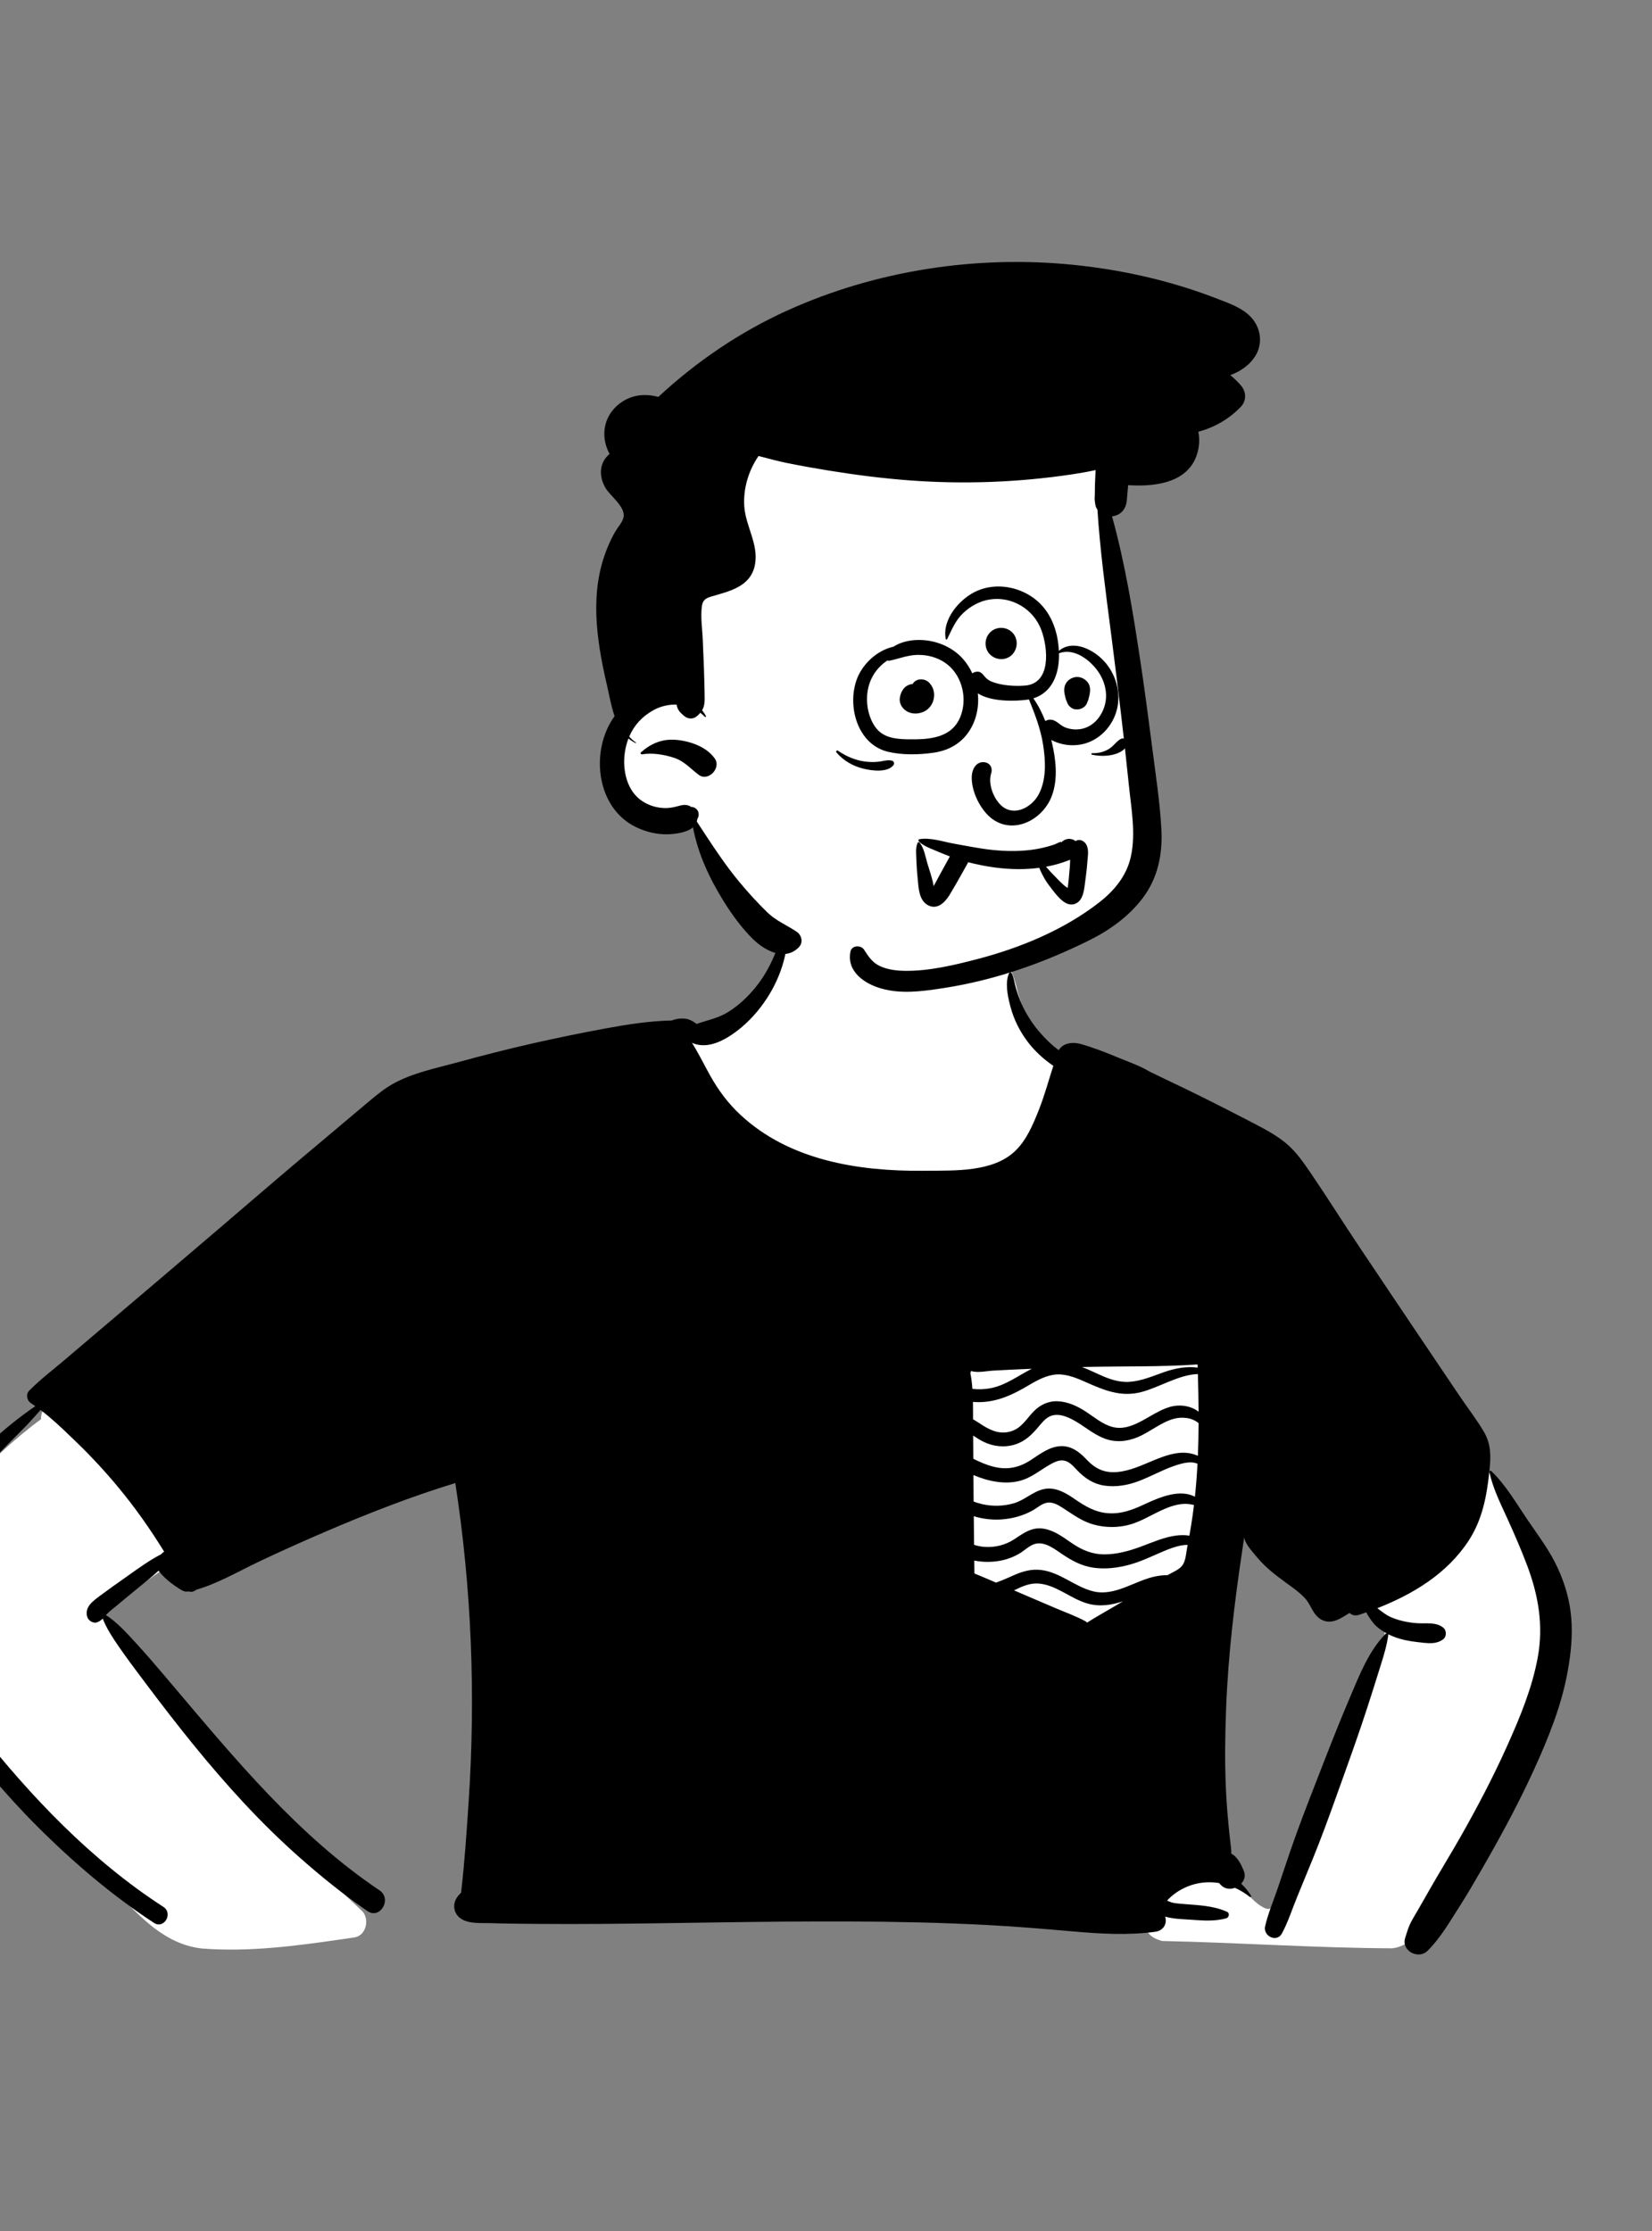
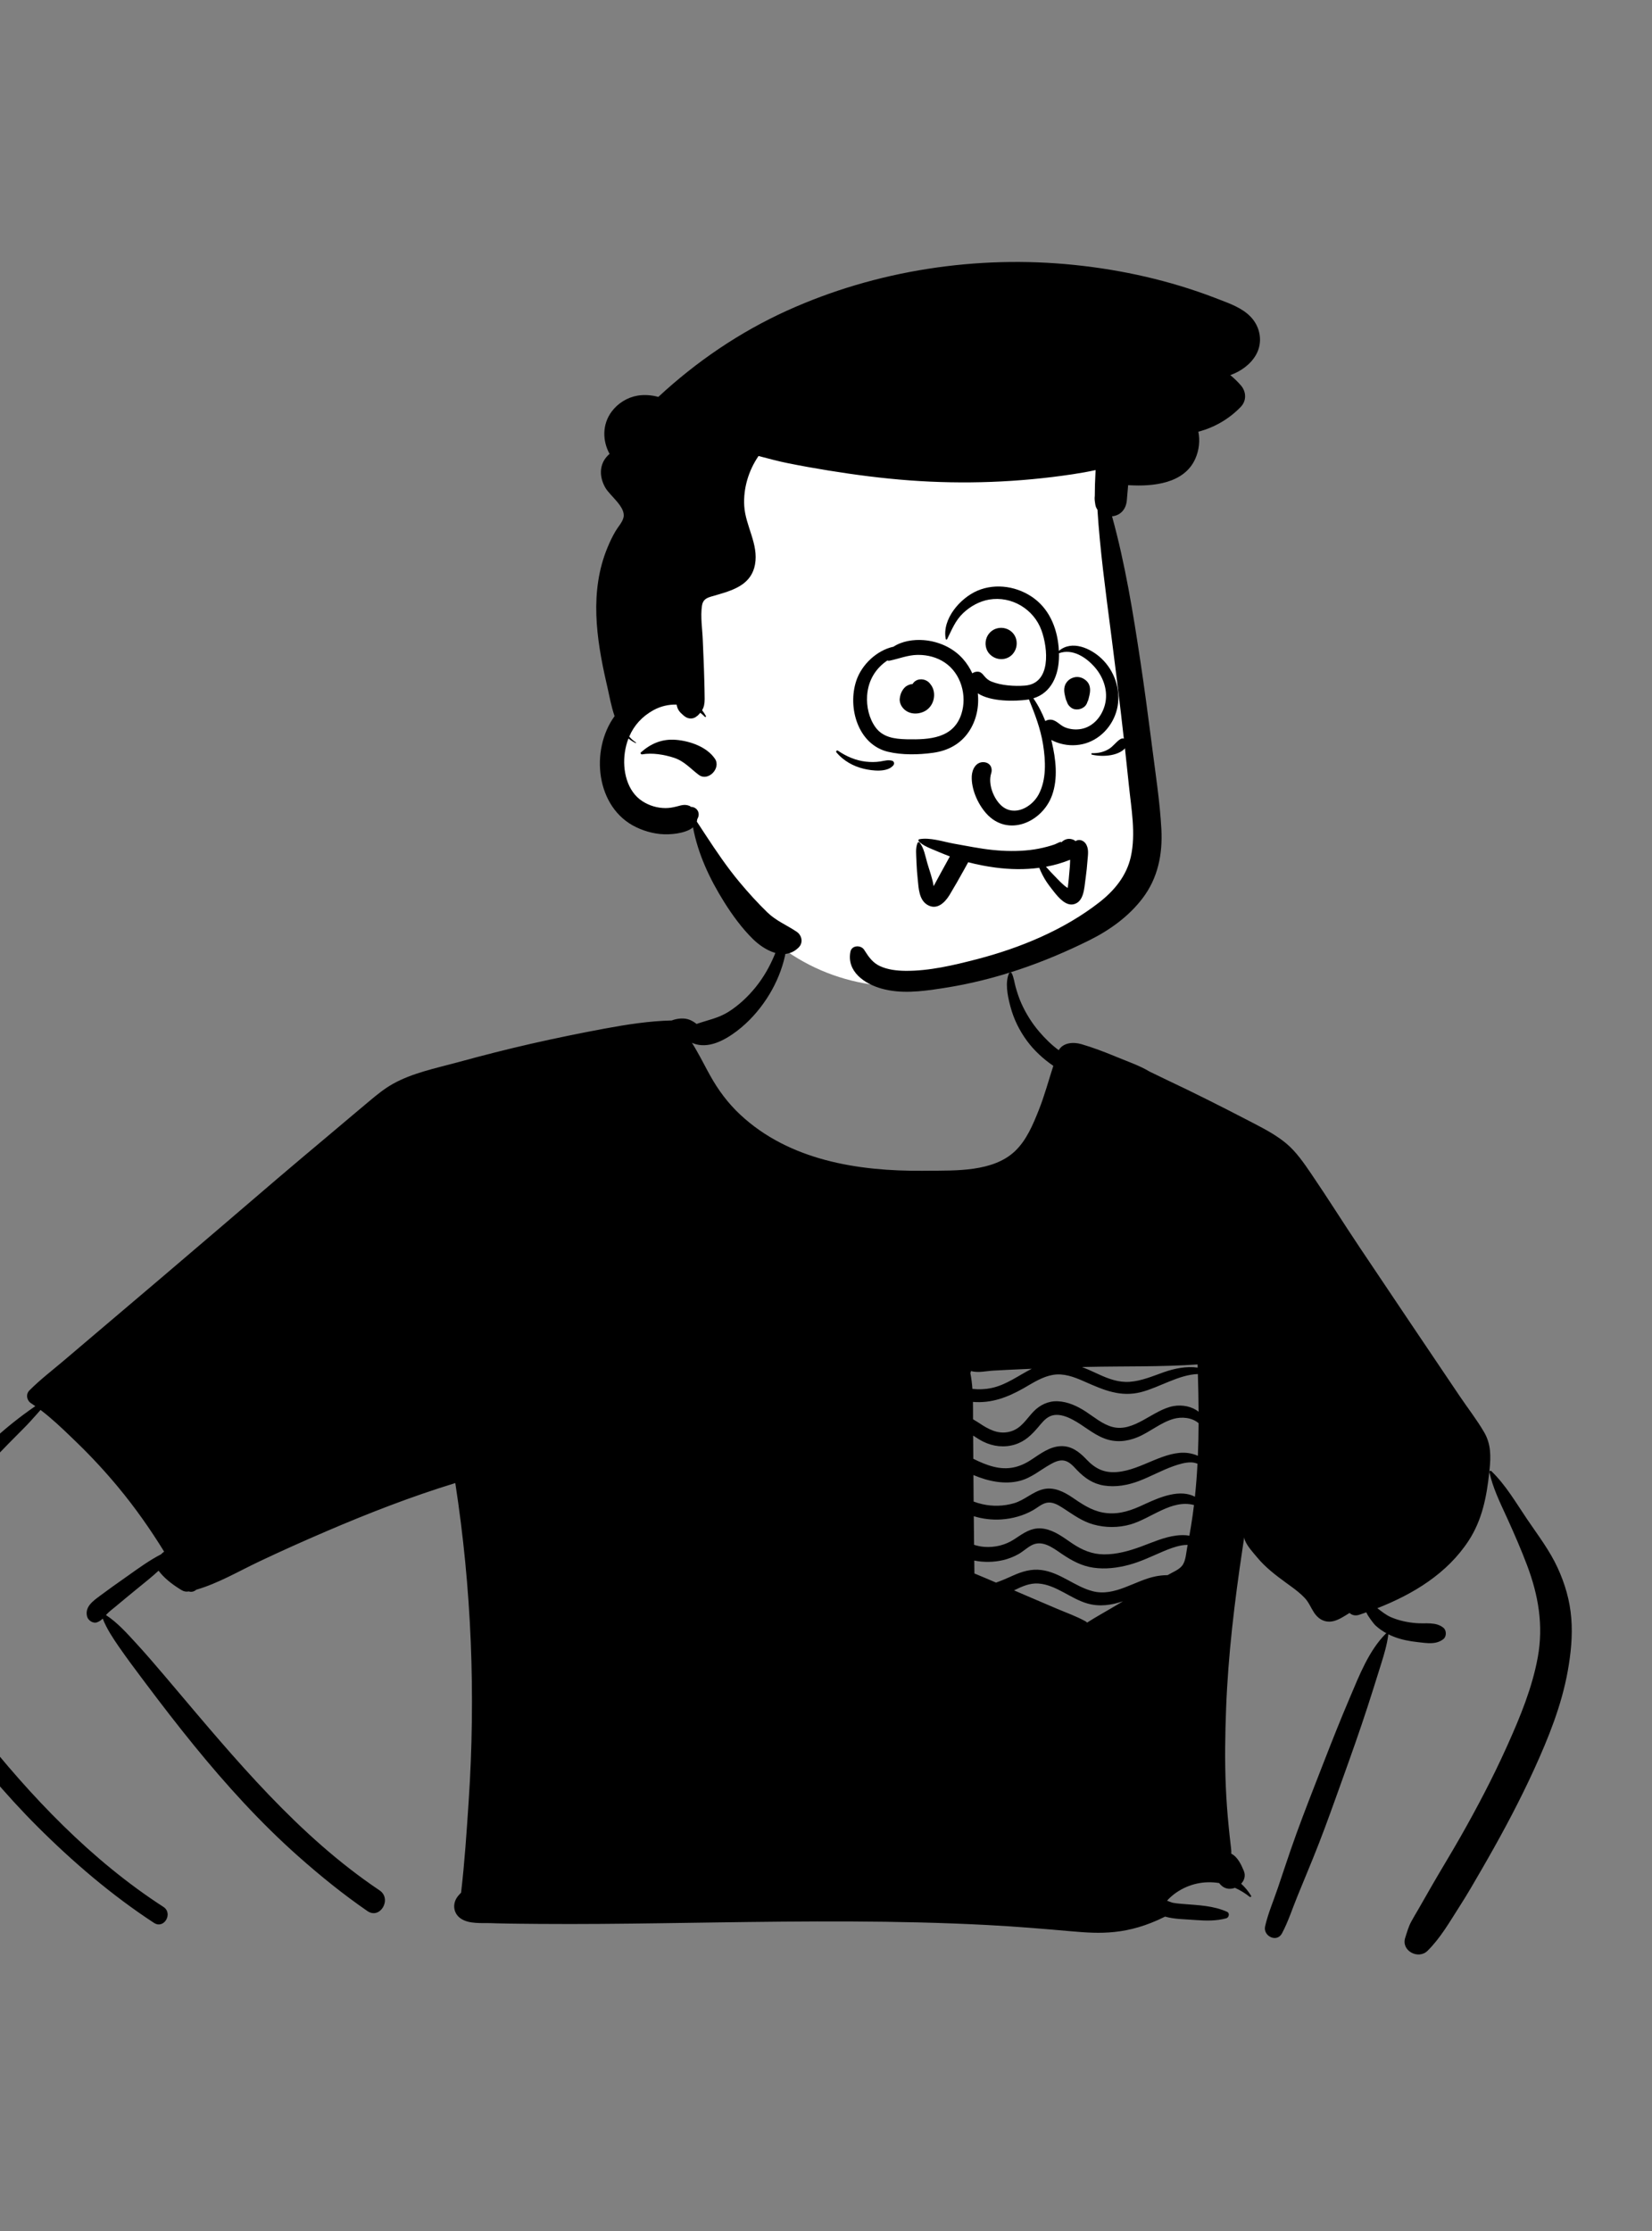
<svg xmlns="http://www.w3.org/2000/svg" width="240px" height="324px" viewBox="0 0 240 324" version="1.1">
  <rect x="0" y="0" width="240" height="324" fill="#808080" stroke="none" />
  <title>peep-95</title>
  <desc>Created with Sketch.</desc>
  <g id="Introduction" stroke="none" stroke-width="1" fill="none" fill-rule="evenodd">
    <g id="variations" transform="translate(-3246, -1082)">
      <g id="images" transform="translate(126, 110)">
        <g id="a-person/bust" transform="translate(3120, 972)">
          <g id="body/Striped-Pocket-Tee" transform="translate(31.056, 135.053)" fill-rule="evenodd">
-             <path d="M86.442,-6.193 C97.778,-7.005 113.319,-4.758 116.598,8.173 C117.615,12.878 119.618,14.943 122.984,18.02 C144.349,45.377 69.806,49.975 65.974,23.299 C57.901,26.24 49.114,26.863 41.036,29.836 C36.655,31.455 32.682,34.01 28.875,36.681 C13.351,47.711 -1.953,59.056 -17.421,70.165 C-11.435,72.923 -0.055,83.451 -4.692,90.525 C-5.772,91.904 -7.376,92.854 -8.794,93.861 L-9.542,94.395 C-11.151,95.549 -13.86,97.515 -15.358,98.583 L-15.634,98.785 C-15.743,98.863 -15.865,98.951 -15.975,99.03 C-5.173,114.829 7.469,129.407 21.492,142.422 C22.686,143.533 22.197,146.016 20.469,146.305 L18.41,146.607 C11.762,147.576 4.988,148.448 -1.711,147.922 C-8.236,147.212 -12.167,141.434 -16.628,137.248 C-25.535,128.141 -33.826,118.426 -41.378,108.163 L-41.535,107.947 C-43.885,104.733 -47.005,101.45 -47.233,97.301 C-47.65,96.053 -46.554,94.266 -45.501,93.415 L-45.142,92.896 C-39.494,84.771 -33.102,76.935 -25.095,71.051 C-25.124,70.174 -24.719,69.252 -23.917,68.671 L9.55,44.443 L9.55,44.443 C18.185,38.498 26.21,31.512 35.57,26.711 C45.14,22.101 55.941,21.92 65.748,18.073 C65.956,15.3 71.784,14.592 71.6,15.021 C77.748,11.308 80.913,6.891 81.89,2.831 C82.866,-1.229 81.653,-4.932 86.442,-6.193 Z M169.202,80.792 C179.55,65.215 189.414,82.45 193.722,92.837 C198.812,107.052 188.271,124.538 181.462,136.792 C178.954,140.196 175.655,147.374 171.234,147.894 C160.096,147.849 148.942,147.064 137.798,146.831 C130.601,145.045 140.698,134.226 147.672,138.178 C149.785,138.969 150.841,141.369 152.902,142.139 C153.652,142.299 153.704,141.964 154.01,141.216 L154.053,141.111 C154.597,139.817 155.125,138.516 155.661,137.219 C160.199,126.04 164.996,114.961 169.765,103.886 C170.784,101.481 169.355,99.5 167.497,98.069 C166.075,96.898 159.96,94.038 165.722,95.297 C163.503,90.146 166.169,84.917 169.202,80.792 Z M143.51,59.469 C144.506,59.345 145.786,60.349 145.939,61.322 C147.21,69.388 145.794,77.363 144.097,85.254 L143.784,86.699 C143.158,89.576 142.458,92.511 140.897,95.033 C139.303,97.608 136.892,99.548 134.125,100.727 C125.246,104.267 114.205,100.766 107.673,94.149 C103.495,88.424 107.168,81.231 107.869,74.956 C107.206,73.265 106.962,71.309 106.579,69.566 L106.532,69.357 L105.043,62.854 C104.715,61.419 105.76,59.456 107.477,59.653 C119.45,61.027 131.552,60.965 143.51,59.469 Z" id="🎨-Background" fill="#FFFFFF" />
-             <path d="M185.324,78.754 C185.288,78.594 185.48,78.471 185.605,78.592 C187.711,80.622 189.199,83.218 190.832,85.623 C192.387,87.914 194.079,90.116 195.239,92.644 C196.316,94.994 197.011,97.378 197.218,99.961 C197.425,102.525 197.157,105.095 196.705,107.62 C195.815,112.596 193.914,117.307 191.827,121.883 C189.797,126.331 187.504,130.653 185.083,134.896 L184.215,136.411 C183.156,138.255 182.086,140.096 180.94,141.883 C179.514,144.106 178.213,146.401 176.332,148.257 C174.997,149.578 172.481,148.257 173.089,146.369 C173.353,145.547 173.561,144.774 173.97,144.011 C174.281,143.429 174.632,142.865 174.961,142.293 C175.62,141.147 176.273,139.997 176.932,138.852 C178.316,136.445 179.774,134.082 181.145,131.666 C183.524,127.477 185.77,123.21 187.756,118.818 L187.989,118.3 C189.817,114.233 191.548,110.02 192.351,105.621 C193.196,100.986 192.439,96.618 190.794,92.262 C189.942,90.009 188.985,87.806 187.99,85.612 L187.799,85.193 C186.838,83.1 185.819,81.017 185.324,78.754 Z M83.039,-1.415 C83.058,-1.498 83.197,-1.504 83.21,-1.415 C83.801,2.52 82.485,6.684 80.341,9.958 C79.17,11.746 77.727,13.36 76.027,14.658 L75.894,14.758 C74.157,16.057 71.809,17.312 69.653,16.47 C69.585,16.444 69.522,16.414 69.463,16.381 C69.706,16.757 69.93,17.152 70.158,17.547 C70.836,18.724 71.444,19.944 72.106,21.132 C73.289,23.256 74.698,25.156 76.479,26.819 C83.601,33.469 93.6,35.049 102.992,34.974 L103.655,34.967 C107.78,34.938 113.175,35.149 116.36,32.162 C118.071,30.558 119.013,28.277 119.865,26.136 C120.701,24.038 121.274,21.871 121.969,19.737 C120.518,18.742 119.187,17.526 118.141,16.106 C117.051,14.626 116.227,12.961 115.751,11.183 L115.681,10.918 C115.314,9.5 114.944,7.625 115.536,6.286 C115.603,6.132 115.857,6.143 115.929,6.286 C116.248,6.927 116.309,7.65 116.506,8.334 C116.734,9.131 116.991,9.924 117.332,10.678 C117.989,12.141 118.857,13.532 119.899,14.749 C120.758,15.757 121.69,16.683 122.755,17.461 C123.382,16.376 124.838,16.23 126.057,16.588 C127.691,17.065 129.303,17.678 130.878,18.326 L131.193,18.456 C132.75,19.103 134.51,19.697 135.968,20.578 C136.853,21.001 137.702,21.425 138.501,21.802 C142.48,23.672 146.4,25.656 150.303,27.679 L151.139,28.113 C152.774,28.964 154.394,29.825 155.816,31.012 C157.263,32.221 158.387,33.874 159.444,35.423 C161.858,38.965 164.134,42.609 166.521,46.17 C171.342,53.356 176.163,60.542 181.012,67.711 C182.184,69.447 183.507,71.139 184.559,72.948 C185.567,74.678 185.539,76.453 185.343,78.382 L185.306,78.737 C184.929,82.276 184.282,85.676 182.296,88.711 C179.172,93.483 174.249,96.455 169.041,98.501 C169.677,98.974 170.275,99.486 171.034,99.811 C172.2,100.31 173.444,100.568 174.706,100.671 C176.051,100.779 177.568,100.443 178.658,101.358 C179.096,101.724 179.108,102.603 178.658,102.969 C177.61,103.824 176.256,103.579 174.979,103.436 L174.902,103.427 C173.717,103.296 172.549,103.076 171.435,102.641 C171.161,102.533 170.888,102.413 170.624,102.28 C170.632,102.303 170.637,102.331 170.632,102.36 C170.442,103.816 170.03,105.193 169.594,106.584 L169.318,107.466 C168.756,109.267 168.19,111.063 167.607,112.86 C166.497,116.28 165.289,119.667 164.076,123.051 L163.029,125.97 C161.953,128.965 160.865,131.956 159.661,134.902 C158.918,136.719 158.17,138.537 157.424,140.352 C156.695,142.126 156.089,144.04 155.184,145.729 C154.441,147.12 152.413,146.124 152.738,144.696 C153.165,142.821 153.97,140.961 154.584,139.137 C155.21,137.286 155.822,135.432 156.458,133.585 C157.564,130.376 158.789,127.209 160.02,124.046 L161.241,120.91 C162.438,117.838 163.649,114.768 164.943,111.736 L165.084,111.403 C166.429,108.231 167.817,104.664 170.261,102.206 C170.292,102.172 170.337,102.155 170.381,102.151 C169.781,101.825 169.219,101.43 168.725,100.963 L168.7,100.939 C168.505,100.732 167.698,99.712 167.438,99.101 C167.1,99.221 166.762,99.338 166.424,99.452 C165.834,99.65 165.346,99.507 165.002,99.192 L164.346,99.598 C163.645,100.026 162.891,100.433 162.116,100.454 C161.14,100.479 160.373,99.94 159.851,99.145 C159.382,98.435 159.103,97.668 158.51,97.032 C157.926,96.407 157.25,95.879 156.56,95.375 L155.746,94.783 C154.254,93.693 152.807,92.592 151.606,91.152 C151.001,90.425 150.192,89.563 149.825,88.69 C149.753,88.521 149.708,88.362 149.7,88.208 C149.62,88.753 149.537,89.301 149.455,89.846 C148.301,97.52 147.37,105.247 147.072,113.008 C146.926,116.835 146.861,120.667 147.032,124.497 C147.116,126.41 147.256,128.32 147.448,130.227 C147.543,131.182 147.642,132.135 147.758,133.086 L147.785,133.306 C147.819,133.598 147.841,133.88 147.815,134.147 C148.745,134.605 149.28,135.764 149.651,136.668 C149.934,137.357 149.715,138.027 149.258,138.511 C149.803,139.008 150.289,139.591 150.697,140.259 C150.78,140.395 150.602,140.5 150.496,140.416 C149.827,139.883 149.106,139.446 148.354,139.11 C147.959,139.26 147.528,139.3 147.131,139.19 C146.7,139.072 146.328,138.784 146.06,138.419 C143.924,138.068 141.703,138.497 139.781,139.834 C139.382,140.113 139.02,140.428 138.676,140.771 C138.617,140.83 138.556,140.906 138.494,140.98 L138.914,141.141 C139.087,141.207 139.23,141.259 139.284,141.27 C139.651,141.344 140.022,141.384 140.394,141.416 L140.951,141.462 C143.091,141.639 145.225,141.699 147.215,142.595 C147.634,142.783 147.488,143.427 147.093,143.535 C145.64,143.93 144.197,143.899 142.718,143.793 L142.401,143.77 C141.025,143.664 139.549,143.67 138.207,143.29 C138.528,144.169 138.091,145.317 136.749,145.497 C132.72,146.033 128.666,145.78 124.633,145.425 C120.56,145.065 116.489,144.725 112.405,144.512 C99.195,143.817 85.965,143.95 72.743,144.139 L65.272,144.247 C59.313,144.331 53.354,144.397 47.395,144.351 L44.606,144.325 C43.428,144.313 42.248,144.299 41.071,144.265 L40.365,144.241 C38.962,144.19 37.105,144.402 35.886,143.571 C34.88,142.886 34.656,141.631 35.263,140.619 C35.438,140.327 35.679,140.067 35.93,139.813 C36.446,135.407 36.735,130.979 37.031,126.553 C38.058,111.066 37.458,95.658 35.089,80.327 C28.734,82.269 22.477,84.706 16.38,87.32 C13.082,88.734 9.801,90.201 6.558,91.74 C3.598,93.145 0.625,94.901 -2.537,95.814 C-2.825,96.07 -3.227,96.191 -3.583,96.078 L-3.63,96.062 L-3.632,96.062 C-3.957,96.138 -4.318,96.091 -4.673,95.878 C-4.745,95.834 -4.817,95.791 -4.889,95.746 L-4.997,95.677 C-6.11,94.975 -7.23,94.111 -8.018,93.054 C-8.975,93.942 -10.004,94.756 -11.016,95.58 C-12.114,96.476 -13.209,97.376 -14.294,98.285 C-14.725,98.647 -15.201,98.991 -15.581,99.407 L-15.636,99.469 C-15.645,99.478 -15.654,99.488 -15.661,99.498 C-14.016,100.563 -12.575,102.18 -11.284,103.586 C-9.898,105.094 -8.56,106.651 -7.232,108.213 L-5.947,109.729 C3.138,120.462 12.317,131.584 24.08,139.473 C25.939,140.72 24.167,143.757 22.32,142.483 C18.826,140.075 15.52,137.402 12.344,134.589 C6.78,129.662 1.772,124.135 -2.916,118.376 C-5.288,115.461 -7.591,112.475 -9.847,109.47 L-10.613,108.45 C-11.634,107.091 -12.649,105.727 -13.62,104.332 L-13.824,104.04 C-14.676,102.809 -15.583,101.427 -16.132,100.01 C-16.344,100.223 -16.582,100.403 -16.931,100.538 C-17.527,100.771 -18.258,100.282 -18.404,99.701 C-18.759,98.291 -17.533,97.452 -16.536,96.704 C-15.325,95.8 -14.092,94.927 -12.856,94.058 L-12.414,93.746 C-10.869,92.649 -9.315,91.524 -7.631,90.658 C-7.58,90.59 -7.519,90.526 -7.449,90.472 C-7.369,90.408 -7.291,90.347 -7.211,90.286 C-9.222,87.022 -11.428,83.886 -13.889,80.922 C-15.739,78.693 -17.704,76.565 -19.783,74.548 L-20.717,73.644 C-22.13,72.279 -23.598,70.895 -25.166,69.708 L-25.657,70.265 C-26.312,71.007 -26.974,71.742 -27.674,72.439 C-29.051,73.809 -30.41,75.206 -31.762,76.603 C-34.008,78.927 -36.177,81.323 -38.339,83.722 L-39.42,84.921 C-41.673,87.422 -44.085,89.876 -46.132,92.547 L-46.235,92.682 C-47.128,93.881 -47.765,95.208 -47.349,96.732 C-46.949,98.2 -45.996,99.503 -45.175,100.771 L-45.093,100.897 C-41.74,106.122 -38.149,111.213 -34.301,116.085 C-26.597,125.843 -17.808,135.092 -7.32,141.876 C-5.867,142.817 -7.225,145.154 -8.681,144.203 C-14.806,140.198 -20.432,135.388 -25.608,130.222 C-30.359,125.482 -34.665,120.261 -38.7,114.904 C-40.667,112.289 -42.551,109.62 -44.358,106.892 C-46.109,104.243 -48.135,101.519 -49.405,98.598 C-50.07,97.061 -50.316,95.398 -49.77,93.779 C-49.271,92.291 -48.282,91.056 -47.254,89.893 L-47.157,89.785 C-44.793,87.128 -42.387,84.503 -39.959,81.903 C-37.523,79.295 -34.975,76.78 -32.375,74.339 C-30.332,72.418 -28.202,70.725 -25.925,69.157 C-26.13,69.011 -26.335,68.872 -26.544,68.736 C-27.18,68.322 -27.34,67.436 -26.782,66.874 C-25.259,65.335 -23.504,63.998 -21.851,62.597 C-20.299,61.28 -18.746,59.961 -17.193,58.642 C-14.032,55.962 -10.872,53.28 -7.711,50.598 C-2.035,45.781 3.611,40.931 9.268,36.093 C11.627,34.077 14.009,32.085 16.384,30.088 L20.603,26.535 L20.603,26.535 L22.667,24.802 C23.725,23.916 24.804,23.04 26.007,22.364 C28.836,20.774 32.238,20.086 35.355,19.244 L35.563,19.187 C39.059,18.23 42.575,17.33 46.109,16.526 C49.648,15.723 53.201,14.992 56.77,14.33 C59.977,13.734 63.26,13.223 66.53,13.147 C67.341,12.838 68.36,12.731 69.158,13.06 C69.488,13.198 69.832,13.398 70.139,13.652 C71.738,13.09 73.316,12.821 74.81,11.87 C76.301,10.922 77.622,9.674 78.733,8.301 C81.03,5.456 82.232,2.095 83.039,-1.415 Z M119.801,94.916 C118.534,94.828 117.393,95.352 116.26,95.91 C116.899,96.186 117.537,96.461 118.175,96.734 L122.421,98.547 L122.421,98.547 C123.824,99.145 125.309,99.665 126.642,100.403 C126.737,100.455 126.813,100.519 126.87,100.593 C128.256,99.706 129.722,98.913 131.127,98.07 C131.449,97.877 131.772,97.685 132.095,97.493 C130.422,98.053 128.706,98.334 126.889,97.807 C124.466,97.108 122.362,95.096 119.801,94.916 Z M123.275,90.664 L123.047,90.509 C121.817,89.665 120.35,88.581 118.857,89.339 C118.153,89.696 117.577,90.273 116.884,90.658 C116.187,91.046 115.42,91.344 114.642,91.524 C113.351,91.822 111.872,91.866 110.484,91.579 L110.506,93.456 L110.506,93.456 C111.556,93.889 112.599,94.333 113.643,94.781 C114.32,94.549 114.973,94.271 115.658,93.965 L116.121,93.758 C117.441,93.164 118.775,92.767 120.234,92.955 C122.983,93.308 125.06,95.352 127.688,96.032 C130.91,96.869 133.817,94.464 136.861,93.87 C137.363,93.771 137.881,93.713 138.395,93.704 L138.566,93.703 L138.642,93.659 C139.297,93.274 140.277,92.906 140.734,92.26 C141.23,91.558 141.272,90.383 141.435,89.558 C141.452,89.476 141.469,89.392 141.484,89.309 C141.196,89.309 140.905,89.324 140.609,89.379 C139.68,89.55 138.805,89.88 137.939,90.248 C136.301,90.943 134.7,91.735 132.976,92.198 C131.288,92.652 129.524,92.868 127.785,92.617 C126.089,92.371 124.68,91.606 123.275,90.664 Z M123.539,84.065 L123.285,83.901 C122.613,83.473 121.843,83.029 121.02,83.186 C120.285,83.328 119.653,83.913 119.013,84.275 C117.608,85.067 116.032,85.501 114.425,85.61 C113.087,85.701 111.699,85.539 110.413,85.141 L110.457,89.297 L110.457,89.297 C110.928,89.446 111.416,89.554 111.93,89.592 C113.489,89.709 115.01,89.334 116.318,88.474 L116.979,88.035 C118.111,87.291 119.173,86.7 120.672,86.972 C122.155,87.242 123.399,88.193 124.612,89.022 L124.811,89.155 C126.203,90.075 127.615,90.669 129.323,90.683 C131.168,90.697 132.991,90.184 134.708,89.552 C136.413,88.927 138.034,88.176 139.857,87.946 C140.415,87.876 141.095,87.855 141.735,87.965 C141.82,87.494 141.9,87.025 141.976,86.553 C142.141,85.541 142.282,84.53 142.405,83.518 C139.17,82.647 136.183,85.465 133.179,86.333 C131.436,86.836 129.539,86.83 127.796,86.344 C126.183,85.894 124.915,84.959 123.539,84.065 Z M123.547,77.068 C122.856,76.935 122.174,77.254 121.587,77.581 C120.089,78.412 118.796,79.568 117.099,80.005 C114.917,80.568 112.53,80.084 110.362,79.164 C110.37,80.447 110.381,81.73 110.391,83.013 C110.799,83.167 111.218,83.292 111.644,83.391 C113.161,83.738 114.769,83.691 116.263,83.254 C117.786,82.808 118.954,81.603 120.482,81.227 C122.044,80.841 123.516,81.592 124.775,82.446 L125.153,82.704 C126.592,83.681 127.988,84.53 129.788,84.695 C131.691,84.871 133.346,84.275 135.046,83.484 L135.442,83.301 C137.596,82.312 140.391,81.185 142.54,82.311 C142.709,80.713 142.832,79.116 142.914,77.516 C142.618,77.406 142.312,77.326 141.959,77.323 C141.116,77.319 140.231,77.585 139.445,77.862 C137.727,78.469 136.128,79.373 134.427,80.022 C132.815,80.639 131.03,80.961 129.31,80.684 C127.718,80.428 126.522,79.595 125.421,78.454 L125.261,78.285 C124.778,77.772 124.262,77.207 123.547,77.068 Z M124.808,71.135 C124.012,70.715 123.042,70.323 122.121,70.446 C121.242,70.562 120.656,71.159 120.115,71.796 L119.822,72.145 C118.854,73.291 117.901,74.254 116.408,74.726 C114.862,75.212 113.222,75.022 111.784,74.31 C111.272,74.056 110.797,73.741 110.32,73.43 L110.345,76.801 L110.345,76.801 C111.3,77.277 112.272,77.706 113.339,77.966 C115.308,78.446 116.981,78.091 118.665,77.004 L118.842,76.889 C120.11,76.056 121.41,75.064 122.977,74.971 C124.505,74.88 125.653,75.727 126.66,76.765 L126.777,76.888 C128.047,78.228 129.33,78.881 131.218,78.727 C133.049,78.577 134.763,77.768 136.44,77.072 L136.593,77.009 C138.127,76.378 139.895,75.73 141.579,75.971 C141.982,76.028 142.504,76.153 142.969,76.37 C143.037,74.793 143.068,73.215 143.075,71.634 C142.118,70.803 140.628,70.666 139.43,71.006 C137.554,71.539 136.018,72.913 134.227,73.659 C132.638,74.32 130.982,74.468 129.361,73.842 C127.688,73.196 126.376,71.964 124.808,71.135 Z M142.969,64.494 C140.165,64.592 137.423,66.416 134.746,67.111 C131.756,67.887 129.316,66.829 126.652,65.654 L126.308,65.503 C124.941,64.903 123.473,64.363 121.958,64.609 C120.482,64.85 119.176,65.667 117.906,66.407 L117.663,66.547 C115.35,67.865 112.995,68.766 110.294,68.542 C110.309,69.389 110.303,70.235 110.305,71.063 C110.749,71.317 111.175,71.604 111.581,71.866 L111.727,71.959 C113.014,72.764 114.341,73.293 115.876,72.796 C117.359,72.314 118.056,71.023 119.075,69.96 C120.01,68.984 121.232,68.39 122.601,68.447 C124.073,68.506 125.465,69.155 126.682,69.947 C127.899,70.74 129.076,71.765 130.5,72.162 C133.694,73.05 136.43,69.67 139.451,69.144 C140.719,68.922 142.118,69.203 143.075,69.968 C143.064,68.147 143.024,66.321 142.969,64.494 Z M118.838,63.729 C118.443,63.744 118.048,63.761 117.653,63.778 C116.191,63.841 114.729,63.913 113.267,63.996 C112.255,64.05 111.01,64.361 110.018,64.053 C109.992,64.154 109.958,64.252 109.914,64.347 C110.064,65.095 110.157,65.868 110.214,66.65 C111.131,66.75 112.063,66.716 112.967,66.528 C115.137,66.077 116.899,64.708 118.838,63.729 Z M142.927,63.102 C137.588,63.469 132.209,63.343 126.861,63.459 L126.22,63.474 C126.194,63.474 126.169,63.476 126.144,63.476 C126.757,63.714 127.365,63.986 127.972,64.263 L128.577,64.541 C130.01,65.2 131.468,65.739 133.071,65.623 C134.789,65.498 136.407,64.797 138.013,64.23 C139.544,63.689 141.308,63.326 142.941,63.562 C142.937,63.408 142.933,63.256 142.927,63.102 Z" id="🖍-Ink" fill="#000000" />
+             <path d="M185.324,78.754 C185.288,78.594 185.48,78.471 185.605,78.592 C187.711,80.622 189.199,83.218 190.832,85.623 C192.387,87.914 194.079,90.116 195.239,92.644 C196.316,94.994 197.011,97.378 197.218,99.961 C197.425,102.525 197.157,105.095 196.705,107.62 C195.815,112.596 193.914,117.307 191.827,121.883 C189.797,126.331 187.504,130.653 185.083,134.896 L184.215,136.411 C183.156,138.255 182.086,140.096 180.94,141.883 C179.514,144.106 178.213,146.401 176.332,148.257 C174.997,149.578 172.481,148.257 173.089,146.369 C173.353,145.547 173.561,144.774 173.97,144.011 C174.281,143.429 174.632,142.865 174.961,142.293 C175.62,141.147 176.273,139.997 176.932,138.852 C178.316,136.445 179.774,134.082 181.145,131.666 C183.524,127.477 185.77,123.21 187.756,118.818 L187.989,118.3 C189.817,114.233 191.548,110.02 192.351,105.621 C193.196,100.986 192.439,96.618 190.794,92.262 C189.942,90.009 188.985,87.806 187.99,85.612 L187.799,85.193 C186.838,83.1 185.819,81.017 185.324,78.754 Z M83.039,-1.415 C83.058,-1.498 83.197,-1.504 83.21,-1.415 C83.801,2.52 82.485,6.684 80.341,9.958 C79.17,11.746 77.727,13.36 76.027,14.658 L75.894,14.758 C74.157,16.057 71.809,17.312 69.653,16.47 C69.585,16.444 69.522,16.414 69.463,16.381 C69.706,16.757 69.93,17.152 70.158,17.547 C70.836,18.724 71.444,19.944 72.106,21.132 C73.289,23.256 74.698,25.156 76.479,26.819 C83.601,33.469 93.6,35.049 102.992,34.974 L103.655,34.967 C107.78,34.938 113.175,35.149 116.36,32.162 C118.071,30.558 119.013,28.277 119.865,26.136 C120.701,24.038 121.274,21.871 121.969,19.737 C120.518,18.742 119.187,17.526 118.141,16.106 C117.051,14.626 116.227,12.961 115.751,11.183 L115.681,10.918 C115.314,9.5 114.944,7.625 115.536,6.286 C115.603,6.132 115.857,6.143 115.929,6.286 C116.248,6.927 116.309,7.65 116.506,8.334 C116.734,9.131 116.991,9.924 117.332,10.678 C117.989,12.141 118.857,13.532 119.899,14.749 C120.758,15.757 121.69,16.683 122.755,17.461 C123.382,16.376 124.838,16.23 126.057,16.588 C127.691,17.065 129.303,17.678 130.878,18.326 L131.193,18.456 C132.75,19.103 134.51,19.697 135.968,20.578 C136.853,21.001 137.702,21.425 138.501,21.802 C142.48,23.672 146.4,25.656 150.303,27.679 L151.139,28.113 C152.774,28.964 154.394,29.825 155.816,31.012 C157.263,32.221 158.387,33.874 159.444,35.423 C161.858,38.965 164.134,42.609 166.521,46.17 C171.342,53.356 176.163,60.542 181.012,67.711 C182.184,69.447 183.507,71.139 184.559,72.948 C185.567,74.678 185.539,76.453 185.343,78.382 L185.306,78.737 C184.929,82.276 184.282,85.676 182.296,88.711 C179.172,93.483 174.249,96.455 169.041,98.501 C169.677,98.974 170.275,99.486 171.034,99.811 C172.2,100.31 173.444,100.568 174.706,100.671 C176.051,100.779 177.568,100.443 178.658,101.358 C179.096,101.724 179.108,102.603 178.658,102.969 C177.61,103.824 176.256,103.579 174.979,103.436 L174.902,103.427 C173.717,103.296 172.549,103.076 171.435,102.641 C171.161,102.533 170.888,102.413 170.624,102.28 C170.632,102.303 170.637,102.331 170.632,102.36 C170.442,103.816 170.03,105.193 169.594,106.584 L169.318,107.466 C168.756,109.267 168.19,111.063 167.607,112.86 C166.497,116.28 165.289,119.667 164.076,123.051 L163.029,125.97 C161.953,128.965 160.865,131.956 159.661,134.902 C158.918,136.719 158.17,138.537 157.424,140.352 C156.695,142.126 156.089,144.04 155.184,145.729 C154.441,147.12 152.413,146.124 152.738,144.696 C153.165,142.821 153.97,140.961 154.584,139.137 C155.21,137.286 155.822,135.432 156.458,133.585 C157.564,130.376 158.789,127.209 160.02,124.046 L161.241,120.91 C162.438,117.838 163.649,114.768 164.943,111.736 L165.084,111.403 C166.429,108.231 167.817,104.664 170.261,102.206 C170.292,102.172 170.337,102.155 170.381,102.151 C169.781,101.825 169.219,101.43 168.725,100.963 L168.7,100.939 C168.505,100.732 167.698,99.712 167.438,99.101 C167.1,99.221 166.762,99.338 166.424,99.452 C165.834,99.65 165.346,99.507 165.002,99.192 L164.346,99.598 C163.645,100.026 162.891,100.433 162.116,100.454 C161.14,100.479 160.373,99.94 159.851,99.145 C159.382,98.435 159.103,97.668 158.51,97.032 C157.926,96.407 157.25,95.879 156.56,95.375 L155.746,94.783 C154.254,93.693 152.807,92.592 151.606,91.152 C151.001,90.425 150.192,89.563 149.825,88.69 C149.753,88.521 149.708,88.362 149.7,88.208 C149.62,88.753 149.537,89.301 149.455,89.846 C148.301,97.52 147.37,105.247 147.072,113.008 C146.926,116.835 146.861,120.667 147.032,124.497 C147.116,126.41 147.256,128.32 147.448,130.227 C147.543,131.182 147.642,132.135 147.758,133.086 L147.785,133.306 C147.819,133.598 147.841,133.88 147.815,134.147 C148.745,134.605 149.28,135.764 149.651,136.668 C149.934,137.357 149.715,138.027 149.258,138.511 C149.803,139.008 150.289,139.591 150.697,140.259 C150.78,140.395 150.602,140.5 150.496,140.416 C149.827,139.883 149.106,139.446 148.354,139.11 C147.959,139.26 147.528,139.3 147.131,139.19 C146.7,139.072 146.328,138.784 146.06,138.419 C143.924,138.068 141.703,138.497 139.781,139.834 C139.382,140.113 139.02,140.428 138.676,140.771 C138.617,140.83 138.556,140.906 138.494,140.98 L138.914,141.141 C139.087,141.207 139.23,141.259 139.284,141.27 C139.651,141.344 140.022,141.384 140.394,141.416 L140.951,141.462 C143.091,141.639 145.225,141.699 147.215,142.595 C147.634,142.783 147.488,143.427 147.093,143.535 C145.64,143.93 144.197,143.899 142.718,143.793 L142.401,143.77 C141.025,143.664 139.549,143.67 138.207,143.29 C132.72,146.033 128.666,145.78 124.633,145.425 C120.56,145.065 116.489,144.725 112.405,144.512 C99.195,143.817 85.965,143.95 72.743,144.139 L65.272,144.247 C59.313,144.331 53.354,144.397 47.395,144.351 L44.606,144.325 C43.428,144.313 42.248,144.299 41.071,144.265 L40.365,144.241 C38.962,144.19 37.105,144.402 35.886,143.571 C34.88,142.886 34.656,141.631 35.263,140.619 C35.438,140.327 35.679,140.067 35.93,139.813 C36.446,135.407 36.735,130.979 37.031,126.553 C38.058,111.066 37.458,95.658 35.089,80.327 C28.734,82.269 22.477,84.706 16.38,87.32 C13.082,88.734 9.801,90.201 6.558,91.74 C3.598,93.145 0.625,94.901 -2.537,95.814 C-2.825,96.07 -3.227,96.191 -3.583,96.078 L-3.63,96.062 L-3.632,96.062 C-3.957,96.138 -4.318,96.091 -4.673,95.878 C-4.745,95.834 -4.817,95.791 -4.889,95.746 L-4.997,95.677 C-6.11,94.975 -7.23,94.111 -8.018,93.054 C-8.975,93.942 -10.004,94.756 -11.016,95.58 C-12.114,96.476 -13.209,97.376 -14.294,98.285 C-14.725,98.647 -15.201,98.991 -15.581,99.407 L-15.636,99.469 C-15.645,99.478 -15.654,99.488 -15.661,99.498 C-14.016,100.563 -12.575,102.18 -11.284,103.586 C-9.898,105.094 -8.56,106.651 -7.232,108.213 L-5.947,109.729 C3.138,120.462 12.317,131.584 24.08,139.473 C25.939,140.72 24.167,143.757 22.32,142.483 C18.826,140.075 15.52,137.402 12.344,134.589 C6.78,129.662 1.772,124.135 -2.916,118.376 C-5.288,115.461 -7.591,112.475 -9.847,109.47 L-10.613,108.45 C-11.634,107.091 -12.649,105.727 -13.62,104.332 L-13.824,104.04 C-14.676,102.809 -15.583,101.427 -16.132,100.01 C-16.344,100.223 -16.582,100.403 -16.931,100.538 C-17.527,100.771 -18.258,100.282 -18.404,99.701 C-18.759,98.291 -17.533,97.452 -16.536,96.704 C-15.325,95.8 -14.092,94.927 -12.856,94.058 L-12.414,93.746 C-10.869,92.649 -9.315,91.524 -7.631,90.658 C-7.58,90.59 -7.519,90.526 -7.449,90.472 C-7.369,90.408 -7.291,90.347 -7.211,90.286 C-9.222,87.022 -11.428,83.886 -13.889,80.922 C-15.739,78.693 -17.704,76.565 -19.783,74.548 L-20.717,73.644 C-22.13,72.279 -23.598,70.895 -25.166,69.708 L-25.657,70.265 C-26.312,71.007 -26.974,71.742 -27.674,72.439 C-29.051,73.809 -30.41,75.206 -31.762,76.603 C-34.008,78.927 -36.177,81.323 -38.339,83.722 L-39.42,84.921 C-41.673,87.422 -44.085,89.876 -46.132,92.547 L-46.235,92.682 C-47.128,93.881 -47.765,95.208 -47.349,96.732 C-46.949,98.2 -45.996,99.503 -45.175,100.771 L-45.093,100.897 C-41.74,106.122 -38.149,111.213 -34.301,116.085 C-26.597,125.843 -17.808,135.092 -7.32,141.876 C-5.867,142.817 -7.225,145.154 -8.681,144.203 C-14.806,140.198 -20.432,135.388 -25.608,130.222 C-30.359,125.482 -34.665,120.261 -38.7,114.904 C-40.667,112.289 -42.551,109.62 -44.358,106.892 C-46.109,104.243 -48.135,101.519 -49.405,98.598 C-50.07,97.061 -50.316,95.398 -49.77,93.779 C-49.271,92.291 -48.282,91.056 -47.254,89.893 L-47.157,89.785 C-44.793,87.128 -42.387,84.503 -39.959,81.903 C-37.523,79.295 -34.975,76.78 -32.375,74.339 C-30.332,72.418 -28.202,70.725 -25.925,69.157 C-26.13,69.011 -26.335,68.872 -26.544,68.736 C-27.18,68.322 -27.34,67.436 -26.782,66.874 C-25.259,65.335 -23.504,63.998 -21.851,62.597 C-20.299,61.28 -18.746,59.961 -17.193,58.642 C-14.032,55.962 -10.872,53.28 -7.711,50.598 C-2.035,45.781 3.611,40.931 9.268,36.093 C11.627,34.077 14.009,32.085 16.384,30.088 L20.603,26.535 L20.603,26.535 L22.667,24.802 C23.725,23.916 24.804,23.04 26.007,22.364 C28.836,20.774 32.238,20.086 35.355,19.244 L35.563,19.187 C39.059,18.23 42.575,17.33 46.109,16.526 C49.648,15.723 53.201,14.992 56.77,14.33 C59.977,13.734 63.26,13.223 66.53,13.147 C67.341,12.838 68.36,12.731 69.158,13.06 C69.488,13.198 69.832,13.398 70.139,13.652 C71.738,13.09 73.316,12.821 74.81,11.87 C76.301,10.922 77.622,9.674 78.733,8.301 C81.03,5.456 82.232,2.095 83.039,-1.415 Z M119.801,94.916 C118.534,94.828 117.393,95.352 116.26,95.91 C116.899,96.186 117.537,96.461 118.175,96.734 L122.421,98.547 L122.421,98.547 C123.824,99.145 125.309,99.665 126.642,100.403 C126.737,100.455 126.813,100.519 126.87,100.593 C128.256,99.706 129.722,98.913 131.127,98.07 C131.449,97.877 131.772,97.685 132.095,97.493 C130.422,98.053 128.706,98.334 126.889,97.807 C124.466,97.108 122.362,95.096 119.801,94.916 Z M123.275,90.664 L123.047,90.509 C121.817,89.665 120.35,88.581 118.857,89.339 C118.153,89.696 117.577,90.273 116.884,90.658 C116.187,91.046 115.42,91.344 114.642,91.524 C113.351,91.822 111.872,91.866 110.484,91.579 L110.506,93.456 L110.506,93.456 C111.556,93.889 112.599,94.333 113.643,94.781 C114.32,94.549 114.973,94.271 115.658,93.965 L116.121,93.758 C117.441,93.164 118.775,92.767 120.234,92.955 C122.983,93.308 125.06,95.352 127.688,96.032 C130.91,96.869 133.817,94.464 136.861,93.87 C137.363,93.771 137.881,93.713 138.395,93.704 L138.566,93.703 L138.642,93.659 C139.297,93.274 140.277,92.906 140.734,92.26 C141.23,91.558 141.272,90.383 141.435,89.558 C141.452,89.476 141.469,89.392 141.484,89.309 C141.196,89.309 140.905,89.324 140.609,89.379 C139.68,89.55 138.805,89.88 137.939,90.248 C136.301,90.943 134.7,91.735 132.976,92.198 C131.288,92.652 129.524,92.868 127.785,92.617 C126.089,92.371 124.68,91.606 123.275,90.664 Z M123.539,84.065 L123.285,83.901 C122.613,83.473 121.843,83.029 121.02,83.186 C120.285,83.328 119.653,83.913 119.013,84.275 C117.608,85.067 116.032,85.501 114.425,85.61 C113.087,85.701 111.699,85.539 110.413,85.141 L110.457,89.297 L110.457,89.297 C110.928,89.446 111.416,89.554 111.93,89.592 C113.489,89.709 115.01,89.334 116.318,88.474 L116.979,88.035 C118.111,87.291 119.173,86.7 120.672,86.972 C122.155,87.242 123.399,88.193 124.612,89.022 L124.811,89.155 C126.203,90.075 127.615,90.669 129.323,90.683 C131.168,90.697 132.991,90.184 134.708,89.552 C136.413,88.927 138.034,88.176 139.857,87.946 C140.415,87.876 141.095,87.855 141.735,87.965 C141.82,87.494 141.9,87.025 141.976,86.553 C142.141,85.541 142.282,84.53 142.405,83.518 C139.17,82.647 136.183,85.465 133.179,86.333 C131.436,86.836 129.539,86.83 127.796,86.344 C126.183,85.894 124.915,84.959 123.539,84.065 Z M123.547,77.068 C122.856,76.935 122.174,77.254 121.587,77.581 C120.089,78.412 118.796,79.568 117.099,80.005 C114.917,80.568 112.53,80.084 110.362,79.164 C110.37,80.447 110.381,81.73 110.391,83.013 C110.799,83.167 111.218,83.292 111.644,83.391 C113.161,83.738 114.769,83.691 116.263,83.254 C117.786,82.808 118.954,81.603 120.482,81.227 C122.044,80.841 123.516,81.592 124.775,82.446 L125.153,82.704 C126.592,83.681 127.988,84.53 129.788,84.695 C131.691,84.871 133.346,84.275 135.046,83.484 L135.442,83.301 C137.596,82.312 140.391,81.185 142.54,82.311 C142.709,80.713 142.832,79.116 142.914,77.516 C142.618,77.406 142.312,77.326 141.959,77.323 C141.116,77.319 140.231,77.585 139.445,77.862 C137.727,78.469 136.128,79.373 134.427,80.022 C132.815,80.639 131.03,80.961 129.31,80.684 C127.718,80.428 126.522,79.595 125.421,78.454 L125.261,78.285 C124.778,77.772 124.262,77.207 123.547,77.068 Z M124.808,71.135 C124.012,70.715 123.042,70.323 122.121,70.446 C121.242,70.562 120.656,71.159 120.115,71.796 L119.822,72.145 C118.854,73.291 117.901,74.254 116.408,74.726 C114.862,75.212 113.222,75.022 111.784,74.31 C111.272,74.056 110.797,73.741 110.32,73.43 L110.345,76.801 L110.345,76.801 C111.3,77.277 112.272,77.706 113.339,77.966 C115.308,78.446 116.981,78.091 118.665,77.004 L118.842,76.889 C120.11,76.056 121.41,75.064 122.977,74.971 C124.505,74.88 125.653,75.727 126.66,76.765 L126.777,76.888 C128.047,78.228 129.33,78.881 131.218,78.727 C133.049,78.577 134.763,77.768 136.44,77.072 L136.593,77.009 C138.127,76.378 139.895,75.73 141.579,75.971 C141.982,76.028 142.504,76.153 142.969,76.37 C143.037,74.793 143.068,73.215 143.075,71.634 C142.118,70.803 140.628,70.666 139.43,71.006 C137.554,71.539 136.018,72.913 134.227,73.659 C132.638,74.32 130.982,74.468 129.361,73.842 C127.688,73.196 126.376,71.964 124.808,71.135 Z M142.969,64.494 C140.165,64.592 137.423,66.416 134.746,67.111 C131.756,67.887 129.316,66.829 126.652,65.654 L126.308,65.503 C124.941,64.903 123.473,64.363 121.958,64.609 C120.482,64.85 119.176,65.667 117.906,66.407 L117.663,66.547 C115.35,67.865 112.995,68.766 110.294,68.542 C110.309,69.389 110.303,70.235 110.305,71.063 C110.749,71.317 111.175,71.604 111.581,71.866 L111.727,71.959 C113.014,72.764 114.341,73.293 115.876,72.796 C117.359,72.314 118.056,71.023 119.075,69.96 C120.01,68.984 121.232,68.39 122.601,68.447 C124.073,68.506 125.465,69.155 126.682,69.947 C127.899,70.74 129.076,71.765 130.5,72.162 C133.694,73.05 136.43,69.67 139.451,69.144 C140.719,68.922 142.118,69.203 143.075,69.968 C143.064,68.147 143.024,66.321 142.969,64.494 Z M118.838,63.729 C118.443,63.744 118.048,63.761 117.653,63.778 C116.191,63.841 114.729,63.913 113.267,63.996 C112.255,64.05 111.01,64.361 110.018,64.053 C109.992,64.154 109.958,64.252 109.914,64.347 C110.064,65.095 110.157,65.868 110.214,66.65 C111.131,66.75 112.063,66.716 112.967,66.528 C115.137,66.077 116.899,64.708 118.838,63.729 Z M142.927,63.102 C137.588,63.469 132.209,63.343 126.861,63.459 L126.22,63.474 C126.194,63.474 126.169,63.476 126.144,63.476 C126.757,63.714 127.365,63.986 127.972,64.263 L128.577,64.541 C130.01,65.2 131.468,65.739 133.071,65.623 C134.789,65.498 136.407,64.797 138.013,64.23 C139.544,63.689 141.308,63.326 142.941,63.562 C142.937,63.408 142.933,63.256 142.927,63.102 Z" id="🖍-Ink" fill="#000000" />
          </g>
          <g id="head/Pomp" transform="translate(78.592, 38.043)" fill-rule="evenodd">
            <path d="M81.426,36.61 C80.61,31.673 83.287,30.649 81.426,25.956 C77.289,17.26 66.014,17.635 57.741,16.966 C48.513,16.613 39.174,17.831 30.667,21.531 C28.635,22.415 26.68,23.454 24.807,24.635 C23.187,25.656 23.409,27.598 24.431,28.657 C17.065,39.091 21.278,53.098 15.401,64.082 C14.315,66.045 12.879,67.806 11.935,69.849 C10.501,72.954 10.409,77.403 13.662,79.466 C18.244,81.926 20.8,77.055 23.052,84.116 C34.295,108.736 56.9,110.123 78.36,97.287 C80.217,96.253 82.112,95.086 83.514,93.463 C86.696,89.88 86.321,84.842 86.391,80.368 C86.431,77.746 86.437,75.124 86.412,72.501 C86.312,61.879 82.793,47.145 81.426,36.61 Z" id="🎨-Background" fill="#FFFFFF" />
            <path d="M35.718,7.082 C48.675,1.202 63.371,-1.028 77.505,0.435 C84.481,1.156 91.366,2.702 97.917,5.214 L98.492,5.436 C100.109,6.059 101.852,6.677 103.081,7.944 C104.512,9.417 104.913,11.645 103.89,13.465 C103.096,14.879 101.668,15.893 100.145,16.434 C100.681,16.874 101.19,17.364 101.668,17.911 C102.473,18.829 102.534,20.137 101.668,21.042 C99.999,22.785 97.833,24.047 95.501,24.651 C95.763,25.917 95.621,27.319 95.059,28.58 C93.447,32.202 88.904,32.634 85.409,32.419 L85.303,32.412 L85.109,34.638 C85.005,35.823 84.295,36.743 83.091,36.925 C83.049,36.931 83.006,36.935 82.964,36.939 C84.87,43.834 86.021,50.941 87.084,58.007 C87.639,61.695 88.136,65.392 88.612,69.091 L88.77,70.324 C89.277,74.312 89.911,78.341 90.13,82.358 C90.327,86.004 89.632,89.485 87.386,92.427 C85.371,95.065 82.622,97.041 79.666,98.508 C72.988,101.824 65.959,104.292 58.573,105.438 L58.081,105.514 C55.23,105.949 52.292,106.316 49.472,105.527 C46.994,104.833 44.395,103.045 44.955,100.173 C45.143,99.203 46.499,99.161 46.964,99.911 L47.072,100.083 C47.629,100.968 48.24,101.79 49.212,102.246 C50.351,102.783 51.671,102.933 52.916,102.948 C56.391,102.988 60.01,102.122 63.357,101.253 C69.606,99.63 76.024,96.984 81.143,92.975 C83.321,91.271 85.071,89.141 85.688,86.4 C86.45,83.02 85.749,79.326 85.402,75.929 C84.689,68.921 83.841,61.926 82.945,54.938 L82.766,53.541 C82.012,47.699 81.219,41.855 80.843,35.98 C80.687,35.766 80.581,35.523 80.539,35.257 L80.48,34.874 L80.48,34.874 C80.429,34.547 80.421,34.247 80.457,33.97 C80.459,32.909 80.488,31.854 80.549,30.793 C80.56,30.603 80.569,30.413 80.575,30.225 C79.472,30.468 78.361,30.664 77.245,30.831 C69.403,32.013 61.438,32.309 53.533,31.721 C49.588,31.427 45.674,30.922 41.771,30.29 C39.785,29.969 37.806,29.614 35.833,29.217 C34.407,28.931 33.01,28.544 31.607,28.181 C30.16,30.288 29.378,32.881 29.53,35.428 C29.702,38.334 31.637,40.97 31.094,43.939 C30.584,46.718 28.204,47.58 25.855,48.268 L24.855,48.557 C24.086,48.782 23.528,48.998 23.389,49.923 C23.15,51.51 23.444,53.296 23.505,54.891 C23.579,56.779 23.676,58.666 23.721,60.553 C23.744,61.53 23.782,62.511 23.78,63.487 C23.778,64.18 23.674,64.654 23.406,65.102 C23.613,65.362 23.799,65.643 23.964,65.941 C24.016,66.038 23.885,66.141 23.807,66.061 C23.598,65.844 23.376,65.647 23.142,65.471 C23.023,65.617 22.886,65.765 22.725,65.924 L22.713,65.907 L22.713,65.907 C22.21,66.408 21.411,66.457 20.788,65.924 L20.624,65.782 C20.168,65.382 19.855,65.049 19.728,64.387 C19.721,64.354 19.715,64.32 19.711,64.286 C18.551,64.246 17.372,64.52 16.328,65.098 C14.674,66.013 13.51,67.317 12.822,68.927 C13.096,69.248 13.417,69.536 13.791,69.777 C13.844,69.813 13.797,69.891 13.74,69.863 C13.358,69.684 13.016,69.462 12.709,69.202 C12.462,69.836 12.289,70.517 12.183,71.237 C11.811,73.782 12.475,76.891 14.773,78.341 C15.769,78.968 16.905,79.309 18.084,79.313 C18.658,79.315 19.155,79.218 19.713,79.08 C20.091,78.987 20.467,78.852 20.862,78.852 C21.2,78.852 21.513,78.937 21.802,79.106 L21.722,79.113 C21.527,79.131 21.564,79.139 21.836,79.139 C22.681,79.176 23.165,80.034 22.776,80.78 L22.725,80.895 C22.715,80.918 22.705,80.937 22.698,80.953 L22.668,81.151 C22.665,81.17 22.661,81.189 22.658,81.209 L22.646,81.249 C22.644,81.255 22.642,81.262 22.639,81.268 L23.906,83.201 C25.46,85.567 27.049,87.923 28.857,90.083 C30.124,91.599 31.468,93.085 32.888,94.46 C34.164,95.697 35.693,96.293 37.138,97.265 C37.91,97.781 38.135,98.861 37.434,99.556 C35.376,101.6 32.463,99.977 30.775,98.315 C29.178,96.741 27.798,94.847 26.609,92.951 C24.498,89.58 22.819,85.996 22.083,82.105 C21.777,82.386 21.386,82.561 20.991,82.699 C20.199,82.974 19.326,83.088 18.49,83.117 C16.886,83.17 15.28,82.781 13.838,82.092 C7.966,79.292 7.104,70.905 10.694,65.96 C10.21,64.556 9.94,63.032 9.646,61.733 L9.512,61.152 C8.028,54.665 7.031,47.836 9.663,41.479 C10.001,40.659 10.381,39.86 10.831,39.095 C11.192,38.48 11.814,37.825 11.985,37.125 C12.365,35.589 10.018,33.974 9.333,32.755 C8.528,31.324 8.414,29.635 9.511,28.327 C9.65,28.162 9.802,28.01 9.967,27.877 C8.928,25.991 8.879,23.62 10.248,21.76 C11.148,20.534 12.521,19.676 14.021,19.416 C14.938,19.258 16.041,19.317 17.049,19.6 C22.567,14.475 28.863,10.193 35.718,7.082 Z M14.528,71.212 C16.001,69.912 17.628,69.232 19.635,69.403 C21.652,69.576 24.082,70.411 25.267,72.142 C26.203,73.509 24.295,75.515 22.922,74.488 C21.671,73.552 20.837,72.495 19.284,71.992 C17.89,71.542 16.163,71.252 14.704,71.51 C14.543,71.537 14.383,71.339 14.528,71.212 Z" id="🖍-Ink" fill="#000000" />
          </g>
          <g id="face/Monster" transform="translate(112.183, 77.354)" fill="#000000" fill-rule="evenodd">
            <path d="M21.372,44.526 C22.905,44.23 24.811,44.874 26.339,45.157 L26.453,45.177 C28.306,45.501 30.155,45.892 32.028,46.083 C33.817,46.266 35.644,46.299 37.432,46.093 C38.291,45.994 39.143,45.826 39.978,45.601 C40.335,45.504 40.689,45.396 41.039,45.277 L41.078,45.261 C41.335,45.155 42.03,44.755 42.022,44.978 C42.217,44.753 42.487,44.593 42.782,44.515 C43.199,44.405 43.735,44.508 44.084,44.803 C44.538,44.443 45.219,44.701 45.523,45.132 C46.045,45.871 45.875,46.737 45.808,47.594 L45.802,47.669 C45.745,48.477 45.657,49.279 45.549,50.081 L45.501,50.425 C45.333,51.61 45.287,53.566 43.85,53.955 C42.714,54.263 41.675,53.093 40.942,52.165 L40.541,51.651 C40.067,51.049 39.636,50.428 39.288,49.743 C39.13,49.432 38.977,49.112 38.845,48.789 C38.828,48.748 38.816,48.711 38.803,48.675 C36.696,48.958 34.54,48.918 32.428,48.639 C31.09,48.463 29.773,48.208 28.475,47.865 L27.89,48.924 C27.205,50.158 26.51,51.389 25.779,52.596 L25.723,52.688 C25.039,53.776 23.894,54.866 22.541,54.051 C21.329,53.321 21.278,51.662 21.15,50.423 C21.065,49.596 20.996,48.763 20.963,47.932 L20.951,47.575 C20.929,46.769 20.798,45.834 21.108,45.08 C21.153,44.97 21.311,44.885 21.406,45.001 C22.053,45.788 22.249,47.009 22.529,47.975 C22.84,49.051 23.291,50.225 23.453,51.341 L23.498,51.262 L23.498,51.262 C23.658,50.959 23.82,50.658 23.984,50.357 L24.474,49.454 C24.914,48.639 25.361,47.829 25.813,47.021 C25.297,46.827 24.786,46.619 24.277,46.407 L23.122,45.924 C22.462,45.646 21.79,45.331 21.294,44.824 C21.206,44.734 21.236,44.552 21.372,44.526 Z M43.285,47.503 C42.146,47.966 40.969,48.3 39.771,48.521 C39.848,48.601 39.925,48.68 39.997,48.763 C40.279,49.09 40.578,49.403 40.879,49.713 L41.06,49.899 C41.521,50.372 42.213,51.152 42.92,51.605 L42.958,51.4 C42.965,51.365 42.969,51.334 42.972,51.311 L43.047,50.638 C43.06,50.526 43.071,50.414 43.083,50.302 C43.143,49.695 43.192,49.088 43.243,48.481 C43.269,48.161 43.275,47.832 43.285,47.503 Z M29.816,8.431 C32.527,7.273 35.744,7.82 38.078,9.569 C40.467,11.36 41.512,14.27 41.65,17.174 C43.54,15.561 46.261,16.782 47.852,18.294 C49.688,20.04 50.617,22.673 50.189,25.173 C49.762,27.664 47.96,29.861 45.523,30.602 C44.356,30.956 43.056,30.964 41.883,30.635 C41.485,30.522 40.996,30.349 40.545,30.107 C40.571,30.21 40.597,30.314 40.622,30.417 C41.207,32.896 41.539,35.683 40.661,38.134 C39.249,42.074 34.234,44.279 31.103,40.782 C29.873,39.41 28.918,37.26 28.992,35.388 C29.031,34.405 29.588,33.267 30.738,33.334 C31.629,33.385 32.052,34.131 31.824,34.921 L31.81,34.967 C31.327,36.477 32.152,38.659 33.348,39.689 C35.181,41.268 37.697,39.894 38.699,38.042 C39.868,35.883 39.725,33.116 39.352,30.768 C38.985,28.462 38.167,26.353 37.299,24.219 C37.207,24.236 37.114,24.251 37.018,24.264 C35.292,24.499 31.779,24.587 29.872,23.336 C30.076,25.267 29.674,27.255 28.578,28.89 C27.356,30.712 25.515,31.677 23.372,31.972 C21.291,32.26 18.879,32.318 16.824,31.824 C12.449,30.774 10.906,25.37 12.23,21.47 C13.012,19.162 15.196,17.087 17.624,16.563 C18.875,15.74 20.554,15.496 21.998,15.609 C24.153,15.777 26.277,16.708 27.72,18.345 C28.272,18.97 28.726,19.678 29.075,20.435 C29.193,20.343 29.33,20.273 29.484,20.237 C29.726,20.18 29.937,20.168 30.173,20.251 C30.291,20.293 30.461,20.44 30.563,20.535 L30.796,20.809 C31.082,21.142 31.353,21.422 31.862,21.629 C33.281,22.206 35.204,22.332 36.711,22.214 C40.556,21.913 40.072,16.818 39.125,14.2 C38.003,11.099 34.788,9.17 31.516,9.721 C30.111,9.957 28.77,10.706 27.741,11.684 C26.593,12.776 26.101,14.094 25.412,15.476 C25.371,15.558 25.23,15.541 25.213,15.45 C24.647,12.536 27.331,9.493 29.816,8.431 Z M9.337,31.926 C9.22,31.788 9.373,31.547 9.541,31.661 C10.766,32.494 12.129,33.095 13.611,33.257 C14.307,33.334 15.008,33.339 15.701,33.232 C16.292,33.141 16.824,32.961 17.413,33.123 C17.727,33.21 17.784,33.574 17.592,33.803 C16.702,34.863 14.51,34.58 13.314,34.295 C11.768,33.928 10.367,33.137 9.337,31.926 Z M50.579,29.99 C51.18,29.617 51.897,30.355 51.541,30.952 C50.627,32.483 47.979,32.607 46.443,32.241 C46.323,32.213 46.351,32.024 46.472,32.027 C47.355,32.049 48.153,31.879 48.914,31.418 C49.563,31.025 49.951,30.378 50.579,29.99 Z M21.22,17.753 L21.1,17.754 C19.695,17.776 18.409,18.312 17.056,18.595 C16.943,18.619 16.831,18.607 16.729,18.57 C15.081,19.67 13.945,21.399 13.79,23.675 C13.684,25.252 14.068,26.969 15.004,28.263 C16.069,29.736 17.785,29.963 19.474,30.007 L19.646,30.011 C22.84,30.073 26.354,29.884 27.492,26.312 C28.335,23.668 27.435,20.459 25.088,18.875 C23.948,18.106 22.587,17.751 21.22,17.753 Z M46.953,19.649 L46.859,19.539 C45.606,18.101 43.62,16.792 41.662,17.516 L41.667,17.758 C41.668,17.798 41.668,17.839 41.668,17.879 C41.662,20.656 40.587,23.247 37.943,24.062 C38.652,25.074 39.222,26.197 39.679,27.363 C39.84,27.258 40.035,27.191 40.263,27.168 C41.193,27.073 41.727,27.948 42.534,28.274 C43.289,28.58 44.146,28.658 44.944,28.501 C46.688,28.155 47.912,26.65 48.341,24.98 C48.826,23.092 48.185,21.113 46.953,19.649 Z M20.395,21.985 C20.976,21.002 22.412,21.145 22.987,22.011 L23.015,22.055 L23.021,22.047 C23.979,23.289 23.516,25.251 22.124,25.95 C21.008,26.509 19.589,26.363 18.847,25.273 C18.681,25.028 18.574,24.741 18.535,24.45 C18.508,24.252 18.523,24.054 18.568,23.857 L18.557,23.903 C18.579,23.804 18.613,23.648 18.622,23.611 C18.721,23.21 18.956,22.781 19.25,22.49 C19.553,22.192 19.974,22.01 20.395,21.985 Z M44.303,20.964 C44.819,20.964 45.276,21.18 45.648,21.522 C46.178,22.008 46.251,22.708 46.137,23.372 C46.102,23.575 46.054,23.771 46.003,23.97 L45.96,24.151 C45.952,24.181 45.944,24.21 45.935,24.24 C45.903,24.363 45.853,24.477 45.793,24.585 C45.572,25.406 44.68,25.814 43.894,25.635 C43.523,25.55 43.154,25.243 42.966,24.921 C42.904,24.815 42.86,24.709 42.829,24.603 L42.676,24.24 L42.676,24.24 C42.647,24.153 42.629,24.059 42.606,23.97 C42.555,23.771 42.506,23.575 42.47,23.372 C42.349,22.686 42.445,22.035 42.959,21.522 C43.304,21.176 43.816,20.964 44.303,20.964 Z M32.954,13.845 C33.848,13.725 34.759,14.142 35.221,14.932 C35.623,15.619 35.621,16.543 35.221,17.23 L35.187,17.288 L35.187,17.288 C34.45,18.553 32.731,18.716 31.697,17.738 L31.647,17.691 L31.647,17.691 C30.982,17.063 30.832,16.02 31.176,15.204 C31.491,14.458 32.151,13.953 32.954,13.845 Z" id="🖍-Ink" />
          </g>
          <g id="facial-hair/*-None" transform="translate(104.577, 109.479)" />
          <g id="accessories/*-None" transform="translate(88.521, 88.978)" />
        </g>
      </g>
    </g>
  </g>
</svg>